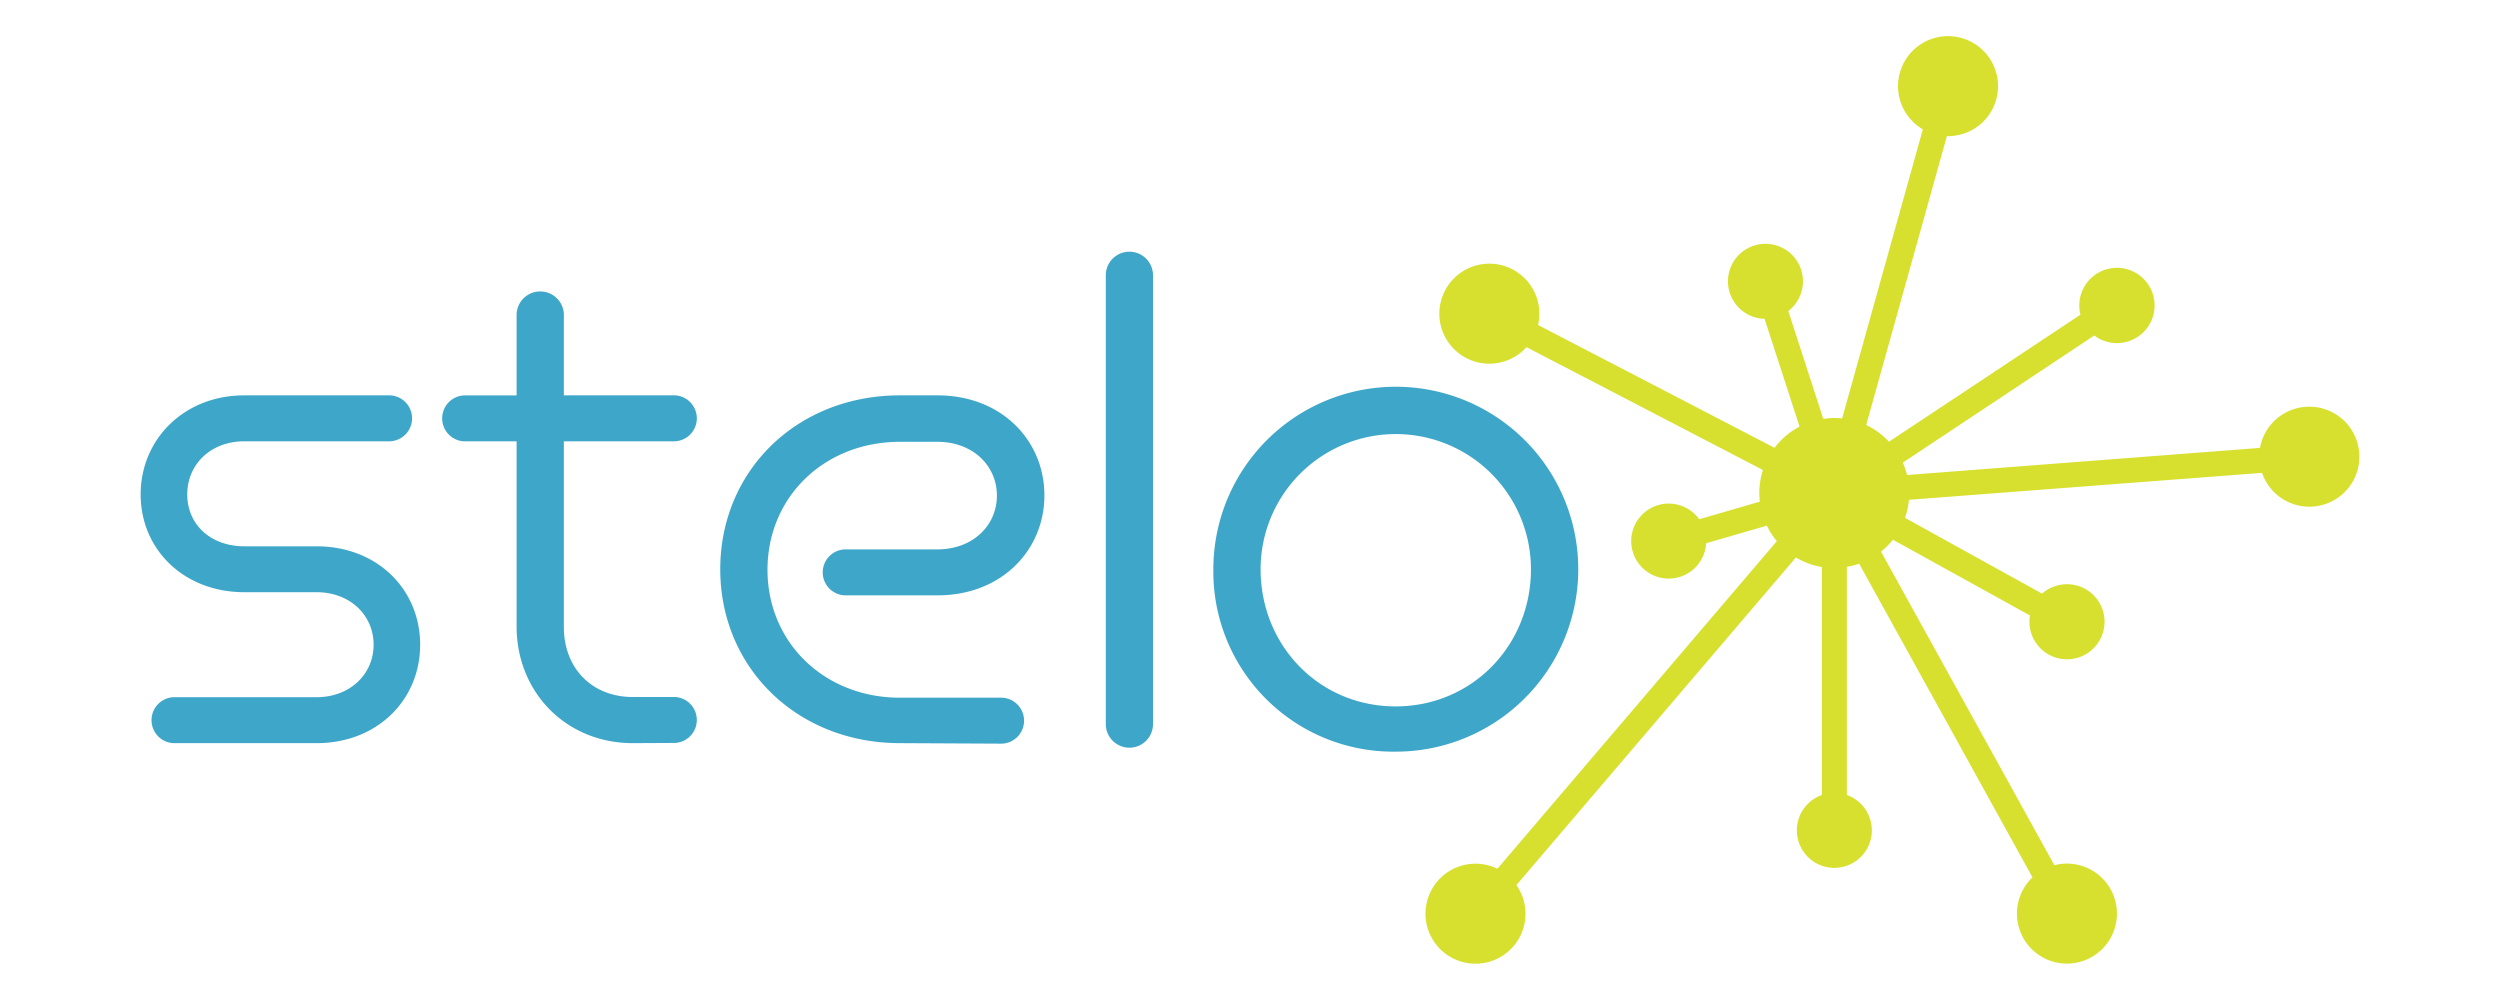
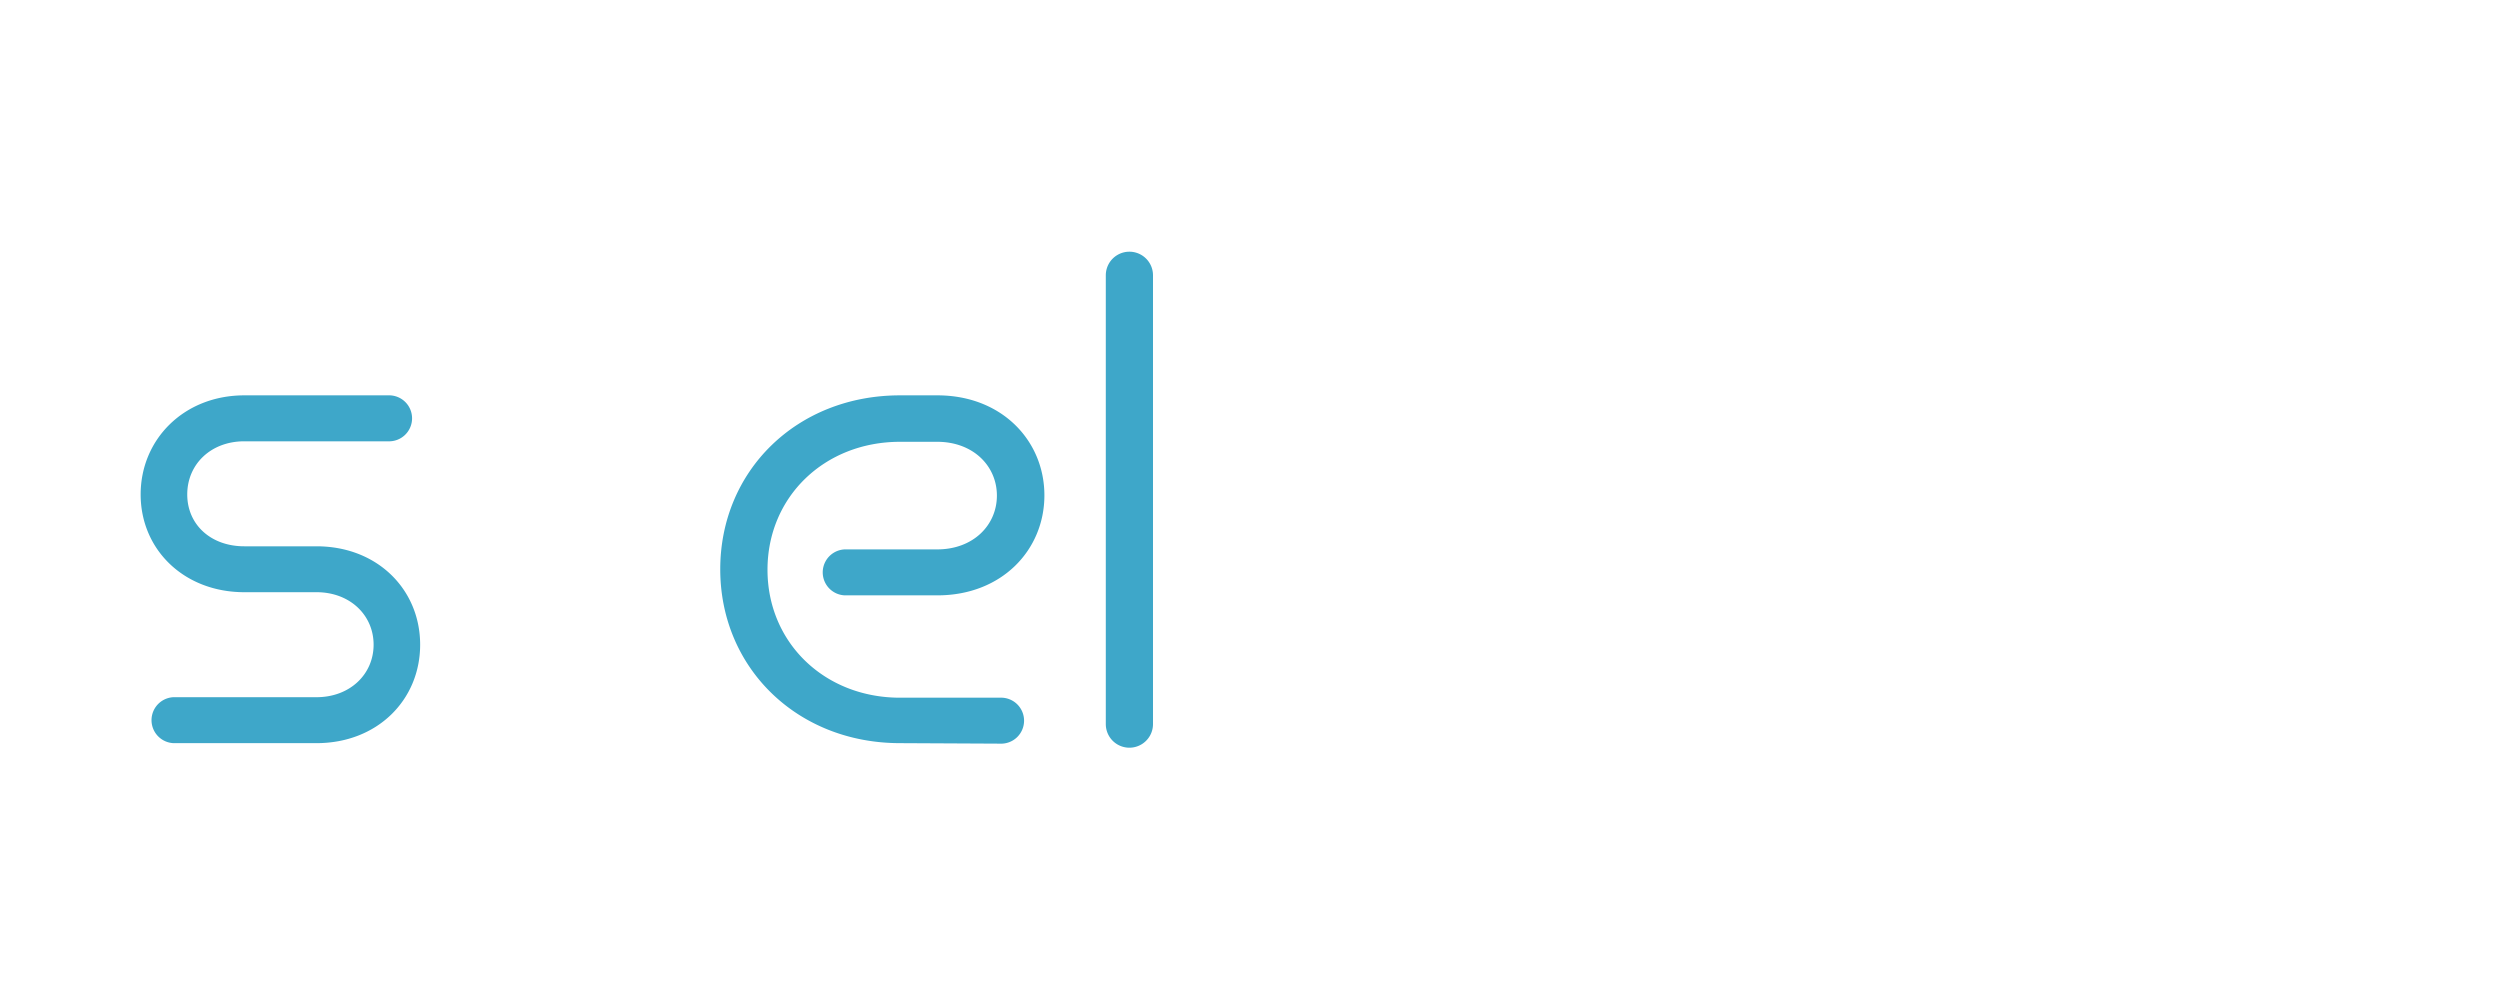
<svg xmlns="http://www.w3.org/2000/svg" id="Layer_1" data-name="Layer 1" viewBox="0 0 500 200">
  <defs>
    <style>.cls-1{fill:#3ea7c9;}.cls-2{fill:#d7e02e;}</style>
  </defs>
  <path class="cls-1" d="M34.69,148.63a4.6,4.6,0,0,1,0-9.19H63.3c6.69,0,11.42-4.59,11.42-10.5S70,118.44,63.3,118.44H48.86c-12.07,0-20.73-8.53-20.73-19.55s8.66-19.82,20.73-19.82H77.6a4.6,4.6,0,1,1,0,9.19H48.86c-6.69,0-11.41,4.59-11.41,10.63s4.72,10.37,11.41,10.37H63.3c12.2,0,20.73,8.66,20.73,19.68S75.5,148.63,63.3,148.63Z" />
-   <path class="cls-1" d="M126.55,148.63c-13.26,0-23.23-10.11-23.23-23.36v-37H92.82a4.6,4.6,0,0,1,0-9.19h10.5V62.8a4.73,4.73,0,0,1,9.45,0V79.07h21.78a4.6,4.6,0,1,1,0,9.19H112.77V125.4c0,8.27,5.64,14,13.78,14h8a4.6,4.6,0,1,1,0,9.19Z" />
  <path class="cls-1" d="M180,148.63c-20.6,0-35.95-15.1-35.95-34.78S159.35,79.07,180,79.07h7.49c12.86,0,21.39,9.06,21.39,20s-8.53,20-21.39,20H168.93a4.6,4.6,0,0,1,0-9.19h18.51c7.21,0,11.94-4.85,11.94-10.76s-4.73-10.76-11.94-10.76H180c-15.09,0-26.5,11-26.5,25.59s11.41,25.59,26.5,25.59h20a4.6,4.6,0,1,1,0,9.19Z" />
  <path class="cls-1" d="M221.16,55.06a4.72,4.72,0,1,1,9.44,0v89.76a4.72,4.72,0,0,1-9.44,0Z" />
-   <path class="cls-1" d="M242.67,113.85a36.49,36.49,0,1,1,36.49,36.48A36,36,0,0,1,242.67,113.85Zm63.52,0a27,27,0,1,0-54.07,0c0,15.22,11.68,27.43,27,27.43S306.19,129.07,306.19,113.85Z" />
-   <path class="cls-2" d="M461.87,81.34A10,10,0,0,0,452,89.58L381.4,95a14.66,14.66,0,0,0-.84-2.47L418.85,67.1a7.53,7.53,0,1,0-2.76-4.16l-38.3,25.41A14.92,14.92,0,0,0,373.24,85l16.14-57.77h.19a10,10,0,1,0-5-1.36L368.43,83.68c-.52-.05-1-.08-1.57-.08a14.51,14.51,0,0,0-2.2.18l-7-21.57a7.5,7.5,0,1,0-4.75,1.55l7,21.56a15,15,0,0,0-5,4.24L307.61,65a9.76,9.76,0,0,0,.26-2.25,10,10,0,1,0-2.57,6.68L352.59,94a14.93,14.93,0,0,0-.73,4.61,14.06,14.06,0,0,0,.11,1.72l-12.13,3.52a7.5,7.5,0,1,0,1.39,4.8l12.14-3.52a15,15,0,0,0,2,3.1l-55.89,65.52a10,10,0,1,0,5.62,9,9.94,9.94,0,0,0-1.82-5.73l55.9-65.53a14.8,14.8,0,0,0,5.19,1.91V159a7.5,7.5,0,1,0,5,0V113.37a14.31,14.31,0,0,0,2.46-.63l34.67,62.73a10,10,0,1,0,6.87-2.75,9.66,9.66,0,0,0-2.49.33L376.2,110.32a14.88,14.88,0,0,0,2.38-2.38L406,123.1a7.33,7.33,0,0,0-.11,1.24,7.51,7.51,0,1,0,2.53-5.61L381,103.57a14.89,14.89,0,0,0,.79-3.61l70.62-5.39a10,10,0,1,0,9.46-13.23Z" />
</svg>